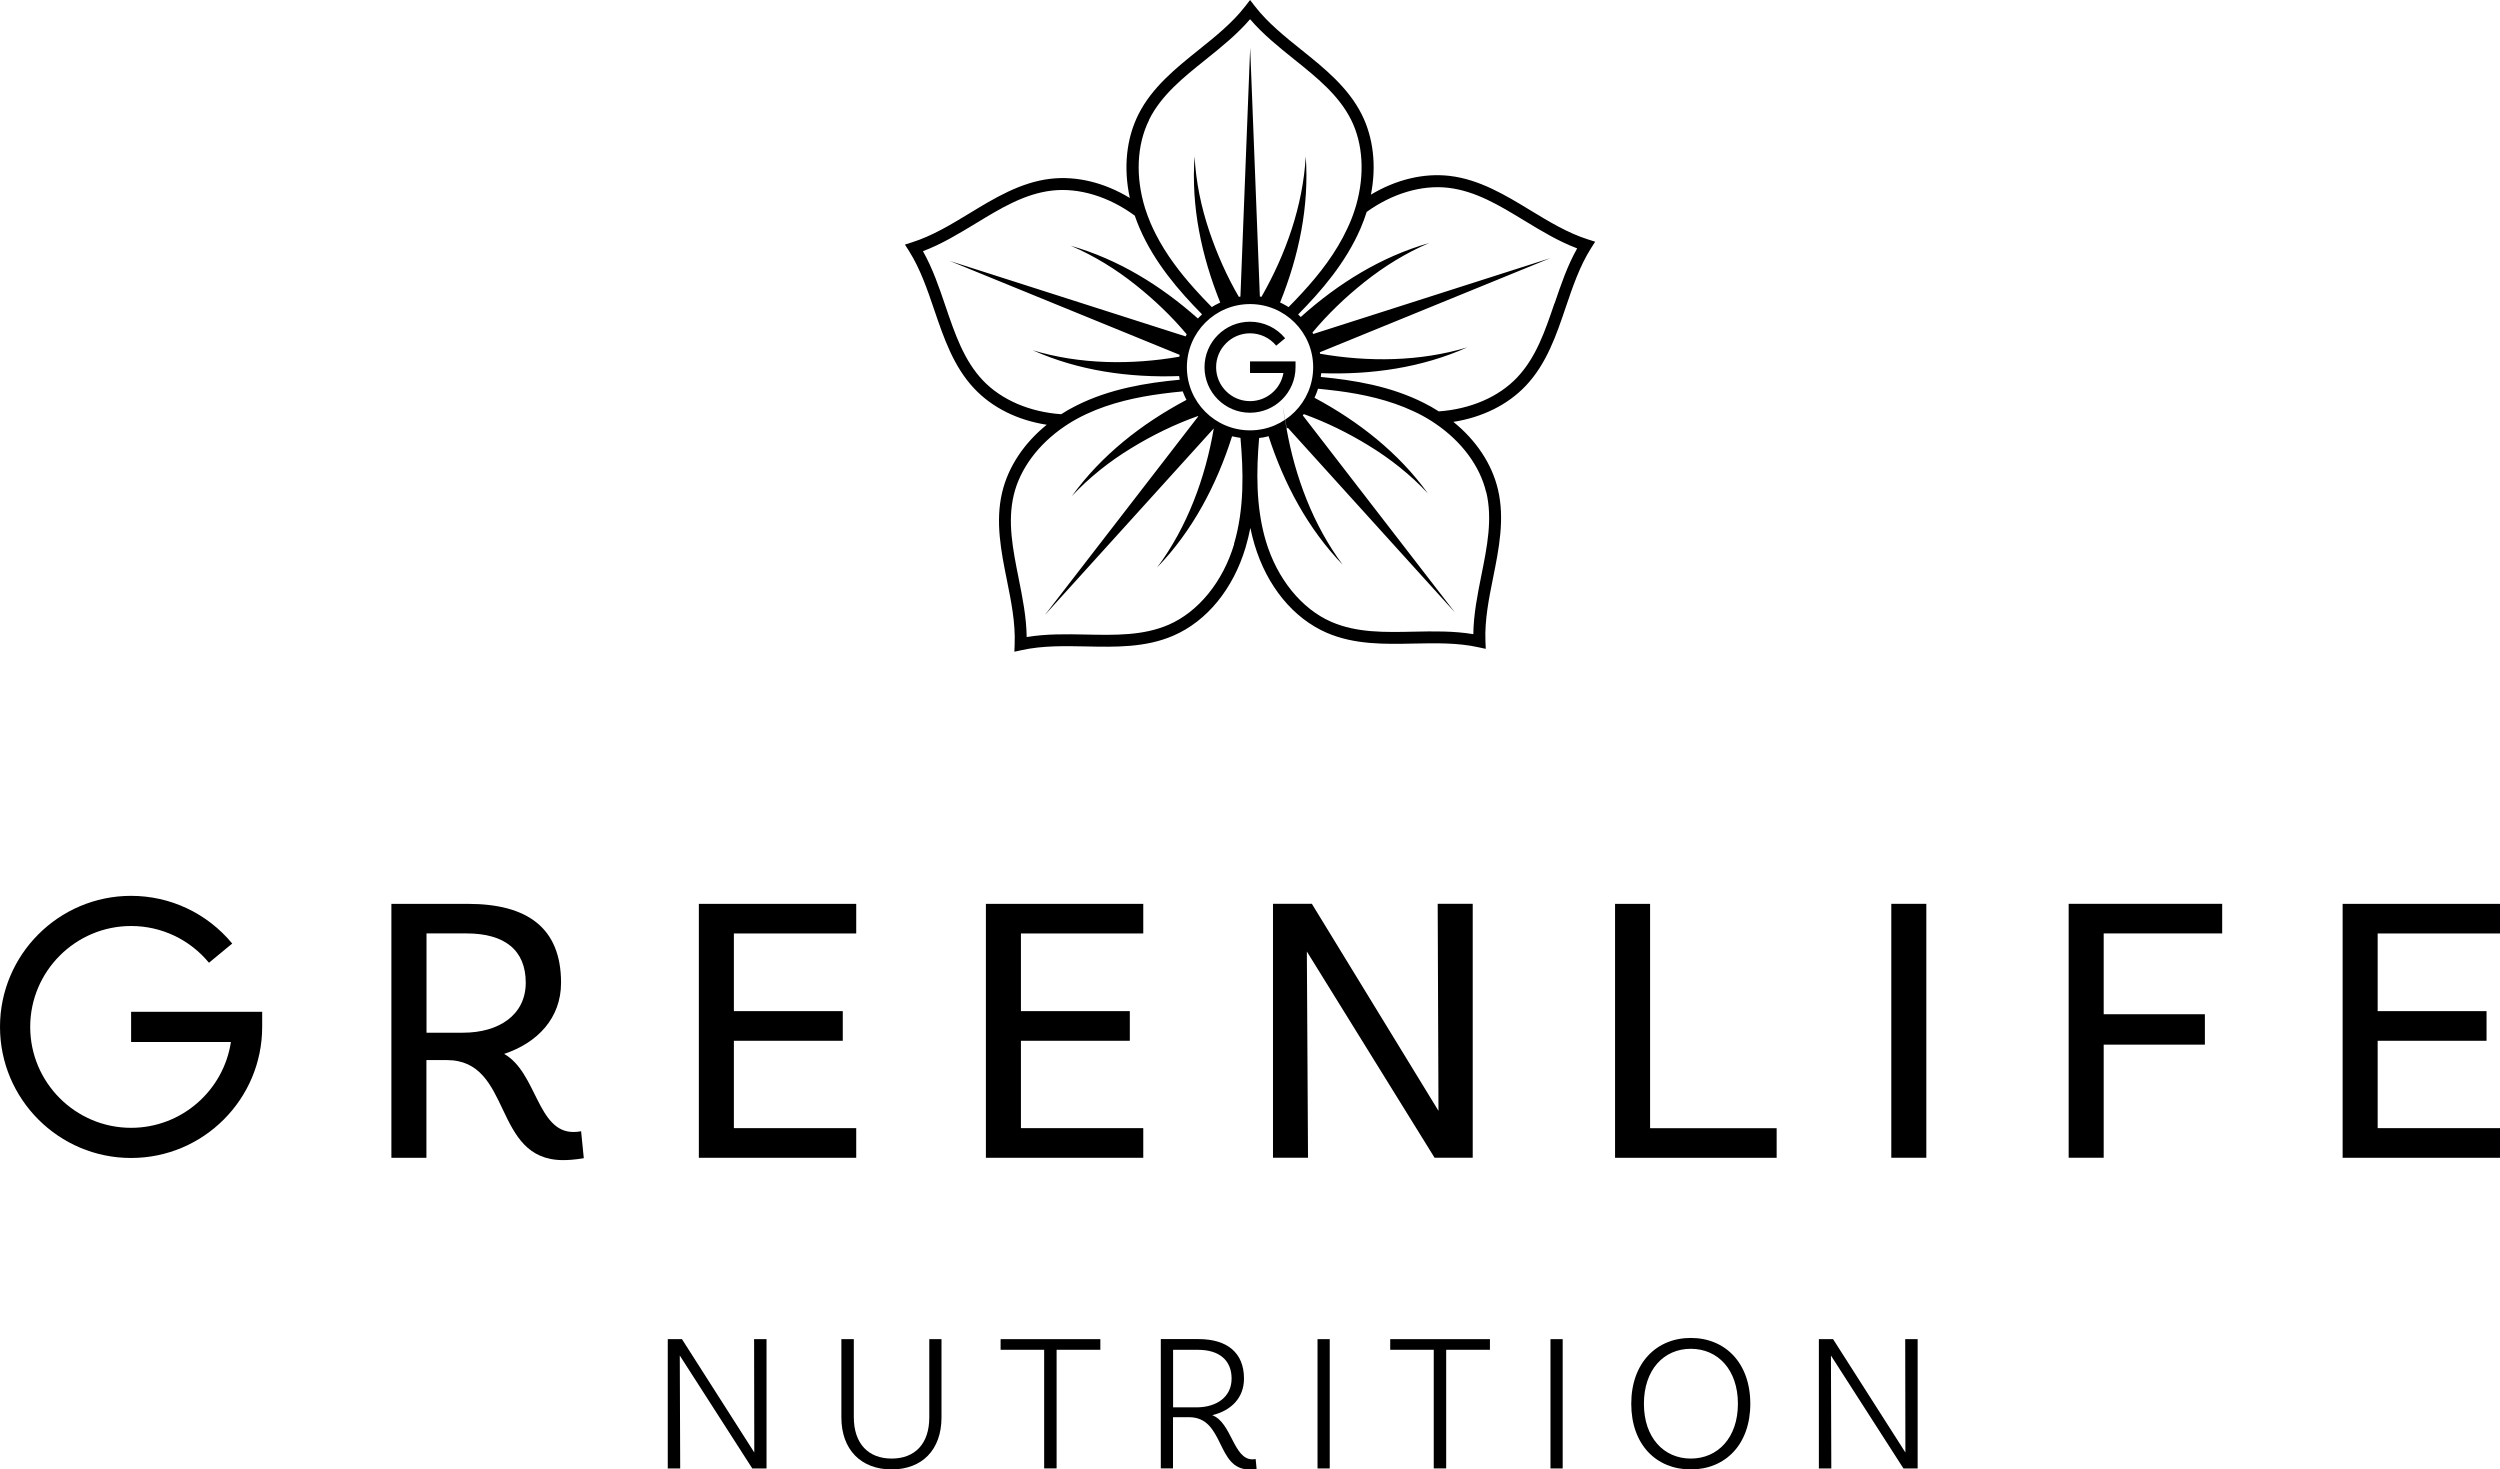
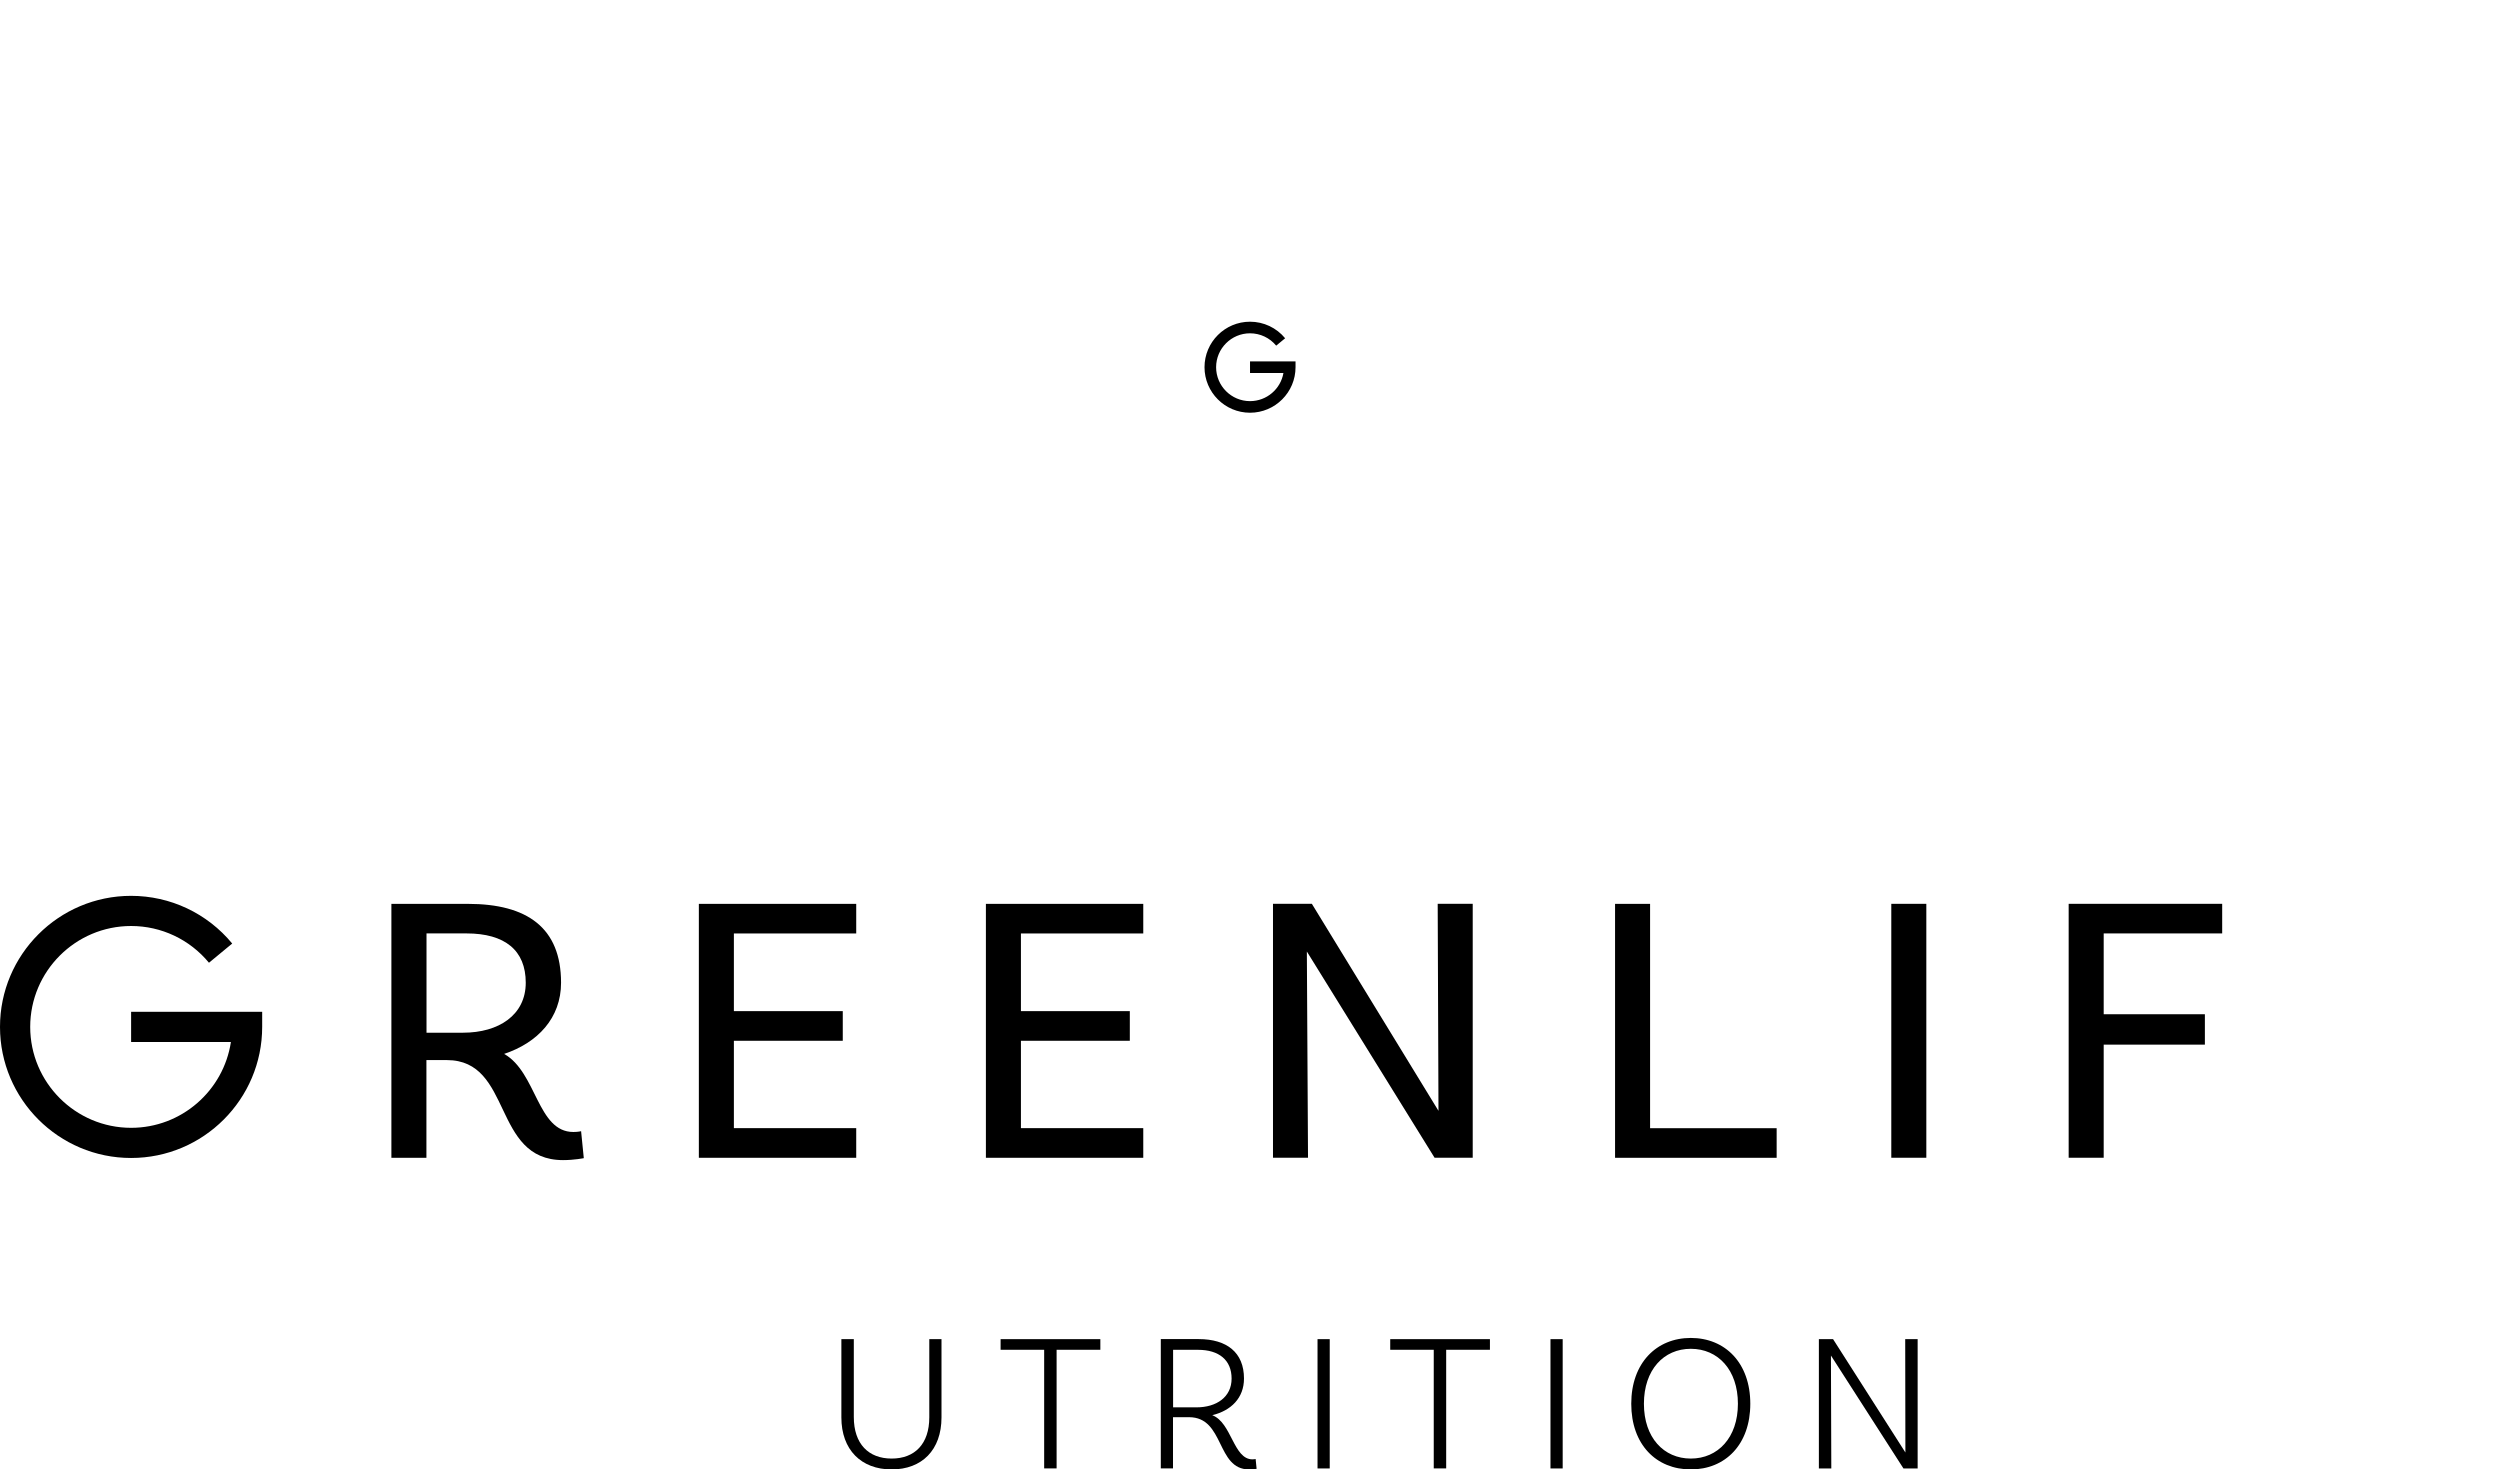
<svg xmlns="http://www.w3.org/2000/svg" viewBox="0 0 538.85 316.72">
-   <path d="m165.21 316.51h-3.06l-15.63-24.34.09 24.34h-2.68v-27.87h3.06l15.59 24.43-.04-24.43h2.68v27.87z" />
  <path d="m202.93 288.64v16.87c0 7.01-4.21 11.21-10.75 11.21s-10.83-4.21-10.83-11.21v-16.87h2.68v16.78c0 5.82 3.19 8.96 8.16 8.96s8.11-3.14 8.11-8.88v-16.87h2.63z" />
  <path d="m225.06 290.93h-9.39v-2.29h21.5v2.29h-9.43v25.57h-2.68z" />
  <path d="m270.85 316.59s-.72.13-1.62.13c-7.14 0-5.22-11.26-12.96-11.26h-3.44v11.04h-2.63v-27.87h8.16c6.08 0 9.77 2.89 9.77 8.5 0 4.21-2.8 6.92-6.84 7.9 4.21 1.61 4.54 9.52 8.67 9.52.43 0 .68-.08.68-.08zm-12.95-13.25c4.29 0 7.56-2.21 7.56-6.2s-2.72-6.2-7.22-6.2h-5.39v12.4z" />
  <path d="m283.98 288.64h2.63v27.87h-2.63z" />
  <path d="m309.04 290.93h-9.39v-2.29h21.49v2.29h-9.43v25.57h-2.68v-25.57z" />
  <path d="m334.19 288.64h2.63v27.87h-2.63z" />
  <path d="m377.26 302.57c0 8.79-5.39 14.15-12.83 14.15s-12.83-5.35-12.83-14.15 5.44-14.19 12.83-14.19 12.83 5.35 12.83 14.19zm-2.67 0c0-7.31-4.29-11.85-10.15-11.85s-10.11 4.54-10.11 11.85 4.29 11.81 10.11 11.81 10.15-4.5 10.15-11.81z" />
  <path d="m413.33 316.51h-3.06l-15.63-24.34.08 24.34h-2.68v-27.87h3.06l15.59 24.43-.04-24.43h2.68z" />
  <path d="m125.84 249.63s-2.07.42-4.48.42c-15.34 0-10.78-21.56-25.05-21.56h-4.4v21.06h-7.55v-54.73h16.5c12.77 0 20.07 5.14 20.07 17 0 7.63-5.06 12.94-12.27 15.34 7.05 3.98 7.13 16.83 14.93 16.83 1 0 1.66-.17 1.66-.17l.58 5.81zm-26.04-27.04c7.71 0 13.52-3.81 13.52-10.78s-4.48-10.62-12.77-10.62h-8.62v21.4h7.88z" />
  <path d="m158.18 201.19v16.75h23.47v6.39h-23.47v18.83h26.37v6.39h-33.92v-54.73h33.92v6.38h-26.37z" />
  <path d="m220.05 201.19v16.75h23.47v6.39h-23.47v18.83h26.37v6.39h-33.92v-54.73h33.92v6.38h-26.37z" />
  <path d="m317.42 249.54h-8.21l-27.53-44.45.25 44.45h-7.55v-54.73h8.38l27.29 44.62-.17-44.62h7.55v54.73z" />
  <path d="m382.94 243.16v6.39h-34.83v-54.73h7.55v48.35h27.29z" />
  <path d="m407.65 194.81h7.55v54.73h-7.55z" />
  <path d="m453.43 201.19v17.42h21.81v6.55h-21.81v24.38h-7.55v-54.73h33.09v6.38z" />
-   <path d="m512.48 201.19v16.75h23.47v6.39h-23.47v18.83h26.37v6.39h-33.92v-54.73h33.92v6.38h-26.37z" />
  <path d="m28.25 249.59c-15.58 0-28.25-12.67-28.25-28.25s12.67-28.25 28.25-28.25c8.46 0 16.41 3.75 21.8 10.28l-5.01 4.14c-4.15-5.03-10.27-7.92-16.78-7.92-11.99 0-21.75 9.76-21.75 21.75s9.76 21.75 21.75 21.75c10.89 0 19.93-8.04 21.51-18.5h-21.51v-6.5h28.25v3.25c0 15.58-12.67 28.25-28.25 28.25z" />
-   <path d="m342.23 51.59c-4.31-1.37-8.39-3.84-12.32-6.23-5.41-3.29-11.01-6.69-17.47-7.45-5.62-.65-11.54.8-16.95 4.04 1.21-6.19.55-12.24-1.99-17.3-2.92-5.82-8.03-9.92-12.96-13.88-3.6-2.89-7.31-5.86-10.08-9.45l-1.02-1.32-1.02 1.32c-2.77 3.59-6.48 6.57-10.08 9.45-4.93 3.96-10.04 8.06-12.96 13.88-2.64 5.26-3.25 11.58-1.86 18.02-5.45-3.31-11.42-4.79-17.09-4.14-6.47.76-12.06 4.16-17.47 7.45-3.94 2.39-8 4.86-12.33 6.23l-1.58.51.89 1.4c2.42 3.83 3.96 8.34 5.44 12.7 2.04 5.99 4.14 12.19 8.61 16.93 3.9 4.14 9.37 6.83 15.62 7.8-4.91 3.98-8.3 9.06-9.61 14.59-1.5 6.34-.21 12.76 1.04 18.96.91 4.51 1.84 9.18 1.66 13.71l-.06 1.66 1.63-.35c4.43-.98 9.19-.88 13.78-.79 6.33.14 12.88.27 18.85-2.32 7.22-3.12 12.89-10.05 15.56-18.98.42-1.41.76-2.83 1.04-4.25.25 1.22.55 2.42.91 3.62 2.67 8.94 8.34 15.86 15.56 18.99 5.98 2.59 12.53 2.46 18.85 2.32 4.61-.09 9.37-.19 13.79.79l1.63.35-.07-1.66c-.18-4.53.75-9.19 1.66-13.71 1.25-6.21 2.53-12.63 1.04-18.97-1.3-5.52-4.69-10.6-9.61-14.58 6.24-.98 11.72-3.67 15.62-7.8 4.48-4.73 6.58-10.93 8.61-16.93 1.48-4.36 3.01-8.87 5.44-12.7l.89-1.4-1.58-.51zm-94.56-25.79c2.67-5.32 7.34-9.07 12.28-13.02 3.3-2.65 6.7-5.38 9.49-8.64 2.79 3.26 6.19 5.99 9.49 8.64 4.94 3.96 9.61 7.71 12.28 13.02 2.59 5.17 2.96 11.79 1.13 18.31-.39 1.36-.86 2.72-1.45 4.07-.15.34-.3.68-.46 1.01-2.44 5.29-6.03 9.88-9.71 13.88-.99 1.09-1.99 2.12-2.98 3.12-.11-.08-.23-.15-.34-.21-.21-.12-.41-.24-.62-.34-.05-.03-.1-.06-.15-.09-.06-.03-.12-.07-.19-.1-.04-.03-.09-.04-.14-.07-.13-.06-.26-.12-.39-.18 4.05-10.06 6.3-20.75 5.53-31.51-.59 10.66-4.31 21.15-9.54 30.28-.12-.03-.23-.04-.35-.06l-2.09-53.61-2.1 53.63s-.09 0-.14.02c-.07 0-.14.02-.2.03-2.56-4.38-4.72-9.25-6.38-14.19-1.74-5.17-2.87-10.56-3.16-16.09-.77 10.76 1.48 21.46 5.53 31.51-.17.08-.34.15-.52.25-.12.06-.23.13-.34.18 0 0 0 0-.01 0-.03 0-.06.02-.09.04-.15.09-.32.18-.47.27-.02 0-.03.02-.05.03-.11.07-.23.14-.34.21-1.25-1.27-2.53-2.6-3.78-4.01-3.1-3.46-6.08-7.35-8.3-11.72-.39-.74-.74-1.51-1.08-2.28-.46-1.08-.86-2.17-1.21-3.26-2.11-6.78-1.82-13.73.89-19.12zm-35.82 56.19c-4.09-4.32-6.01-9.99-8.05-15.98-1.36-4.01-2.76-8.13-4.87-11.87 4.02-1.51 7.74-3.78 11.36-5.97 5.41-3.29 10.52-6.4 16.43-7.09 5.86-.68 12.31 1.31 17.87 5.4.31.9.65 1.8 1.04 2.7 3.21 7.44 8.49 13.54 13.46 18.57-.16.14-.3.3-.46.46-.05.05-.09.09-.14.14-.1.1-.2.19-.3.3-7.99-7.11-17.17-12.76-27.41-15.68 5.09 2.17 9.78 5.08 14.04 8.48 4 3.18 7.77 6.79 10.96 10.6-.09.15-.16.31-.23.46l-50.85-16.27 49.56 20.24s0 0 0 0c-.03.14-.05.27-.07.41-10.34 1.78-21.42 1.69-31.61-1.4 9.87 4.41 20.71 5.95 31.57 5.57.02.14.03.28.06.43l.03.15s0 .07.02.1v.06.05c-7.07.66-15.08 1.93-22.34 5.61-1.11.56-2.18 1.16-3.2 1.82-6.8-.48-12.89-3.09-16.89-7.31zm54.15 35.31c-2.41 8.08-7.7 14.58-14.12 17.36-5.46 2.36-11.45 2.24-17.77 2.11-4.23-.09-8.59-.17-12.82.54-.05-4.29-.91-8.56-1.74-12.71-1.24-6.22-2.42-12.08-1.05-17.88 1.33-5.65 5.3-10.97 10.92-14.79 1.16-.79 2.39-1.52 3.68-2.17.35-.18.71-.35 1.07-.52 5.25-2.45 10.9-3.66 16.24-4.37 1.54-.21 3.06-.37 4.53-.51 0 .02 0 .03.02.04t0 .02s.03.09.05.14c0 .04.03.08.04.12.03.08.06.15.09.22.01.04.03.07.05.11.03.07.06.14.09.22.04.09.07.17.11.26.1.23.21.47.34.7-9.66 5.13-18.34 11.93-24.71 20.75 3.77-4.05 8.1-7.47 12.75-10.31 4.57-2.81 9.51-5.22 14.42-6.95.02.02.04.05.08.07l-33.07 42.82 36.38-40.19s.02 0 .03.02c-1.8 10.55-5.7 21.21-12.21 29.92 7.63-7.9 12.82-17.76 16.16-28.28.04 0 .09.02.14.03.07.02.13.03.2.04l.18.03c.12.03.25.06.37.08.05.01.09.03.14.03h.03c.25.05.51.09.75.13.62 7.03.89 15.19-1.4 22.88zm3.43-24.54c-7.52 0-13.61-6.09-13.61-13.61s6.09-13.61 13.61-13.61 13.61 6.09 13.61 13.61-6.09 13.61-13.61 13.61zm50.93 13.34c1.36 5.8.19 11.66-1.06 17.88-.83 4.14-1.69 8.41-1.74 12.71-4.23-.71-8.59-.63-12.81-.54-6.34.14-12.32.26-17.78-2.11-6.42-2.78-11.69-9.28-14.11-17.36-2.23-7.47-2.05-15.37-1.47-22.25t0-.02l.56-.09s.03 0 .05 0h.1c.04 0 .09 0 .14-.03h.05c.06 0 .12-.02.18-.04.05-.01.11-.02.16-.04.03 0 .06-.01.09-.02.15-.03.31-.07.46-.1s.06-.02.09-.03c.06 0 .11-.03.16-.04 3.34 10.31 8.49 19.95 15.98 27.71-6.39-8.56-10.27-18.98-12.11-29.34s.05-.03.05-.03c.08-.04.15-.09.23-.15l36.01 39.79-32.79-42.47c.08-.08.16-.18.23-.27 4.77 1.72 9.56 4.06 14 6.79 4.65 2.85 8.98 6.26 12.75 10.31-6.31-8.74-14.9-15.51-24.45-20.62.11-.24.22-.49.32-.74s.02-.04.02-.06c.06-.14.11-.27.16-.4.02-.05.03-.09.05-.15.08-.2.15-.39.21-.6 1.4.14 2.83.29 4.28.48h.03c5.35.7 11.02 1.92 16.26 4.37.36.16.72.33 1.07.51 1.28.65 2.52 1.38 3.67 2.17 5.62 3.82 9.6 9.13 10.93 14.79zm14.69-40.72c-2.04 5.99-3.96 11.66-8.05 15.98-3.99 4.23-10.11 6.83-16.89 7.31-1.02-.66-2.09-1.27-3.2-1.82-7.23-3.66-15.19-4.93-22.23-5.6.02-.14.03-.27.04-.39 0-.04 0-.09.02-.14.02-.09.03-.19.03-.28 10.83.37 21.64-1.17 31.49-5.57-10.22 3.09-21.35 3.18-31.72 1.38 0-.04-.02-.08-.03-.11v-.02s0-.02 0-.02c0-.03-.01-.06-.02-.08 0-.03 0-.06-.02-.09l49.69-20.29-51.11 16.35s0 0 0 0c-.03-.05-.05-.1-.08-.15s-.05-.1-.09-.16c3.24-3.9 7.08-7.6 11.16-10.84 4.26-3.4 8.95-6.31 14.04-8.47-10.37 2.95-19.66 8.72-27.72 15.96-.18-.19-.37-.37-.56-.55 4.97-5.03 10.25-11.13 13.46-18.57.5-1.17.94-2.35 1.31-3.53 5.5-3.96 11.83-5.87 17.58-5.2 5.92.69 11.03 3.8 16.44 7.09 3.61 2.19 7.34 4.46 11.35 5.97-2.11 3.73-3.51 7.86-4.87 11.87z" />
  <path d="m269.43 88.96c-5.41 0-9.81-4.4-9.81-9.81s4.4-9.81 9.81-9.81c2.94 0 5.7 1.3 7.57 3.57l-1.93 1.59c-1.4-1.69-3.45-2.66-5.64-2.66-4.03 0-7.31 3.28-7.31 7.31s3.28 7.31 7.31 7.31c3.6 0 6.61-2.62 7.2-6.06h-7.2v-2.5h9.81v1.25c0 5.41-4.4 9.81-9.81 9.81z" />
</svg>